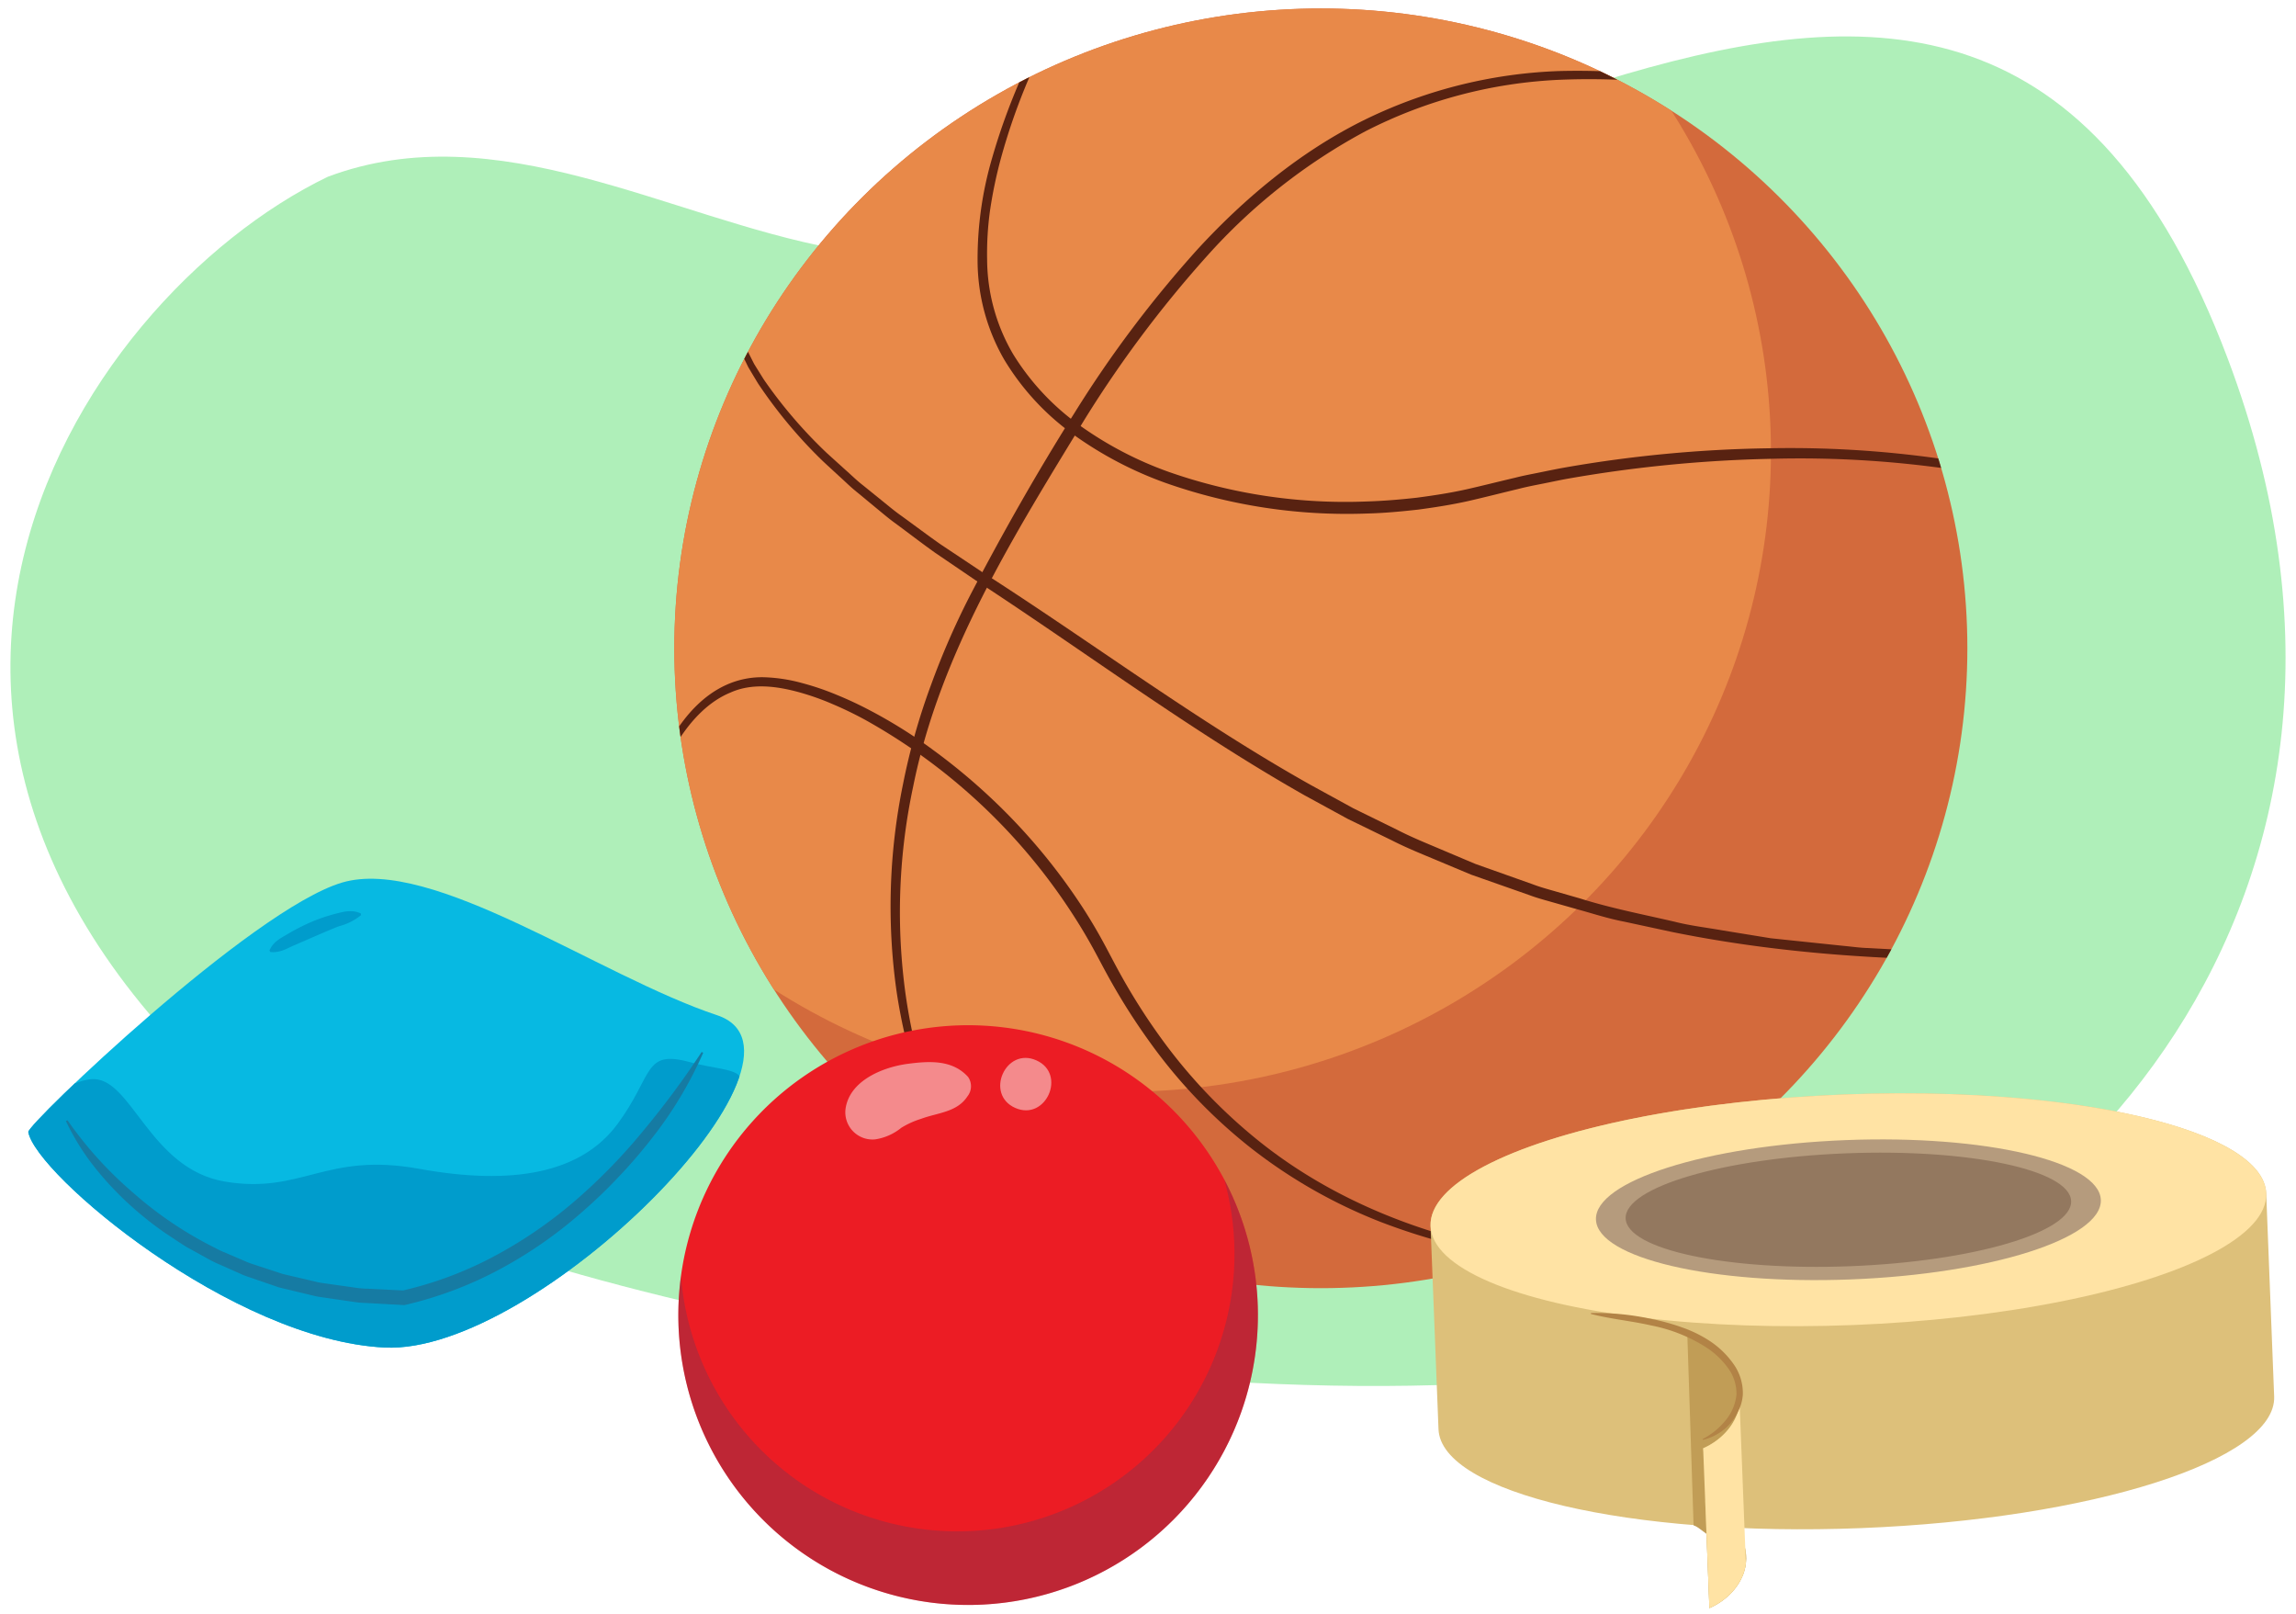
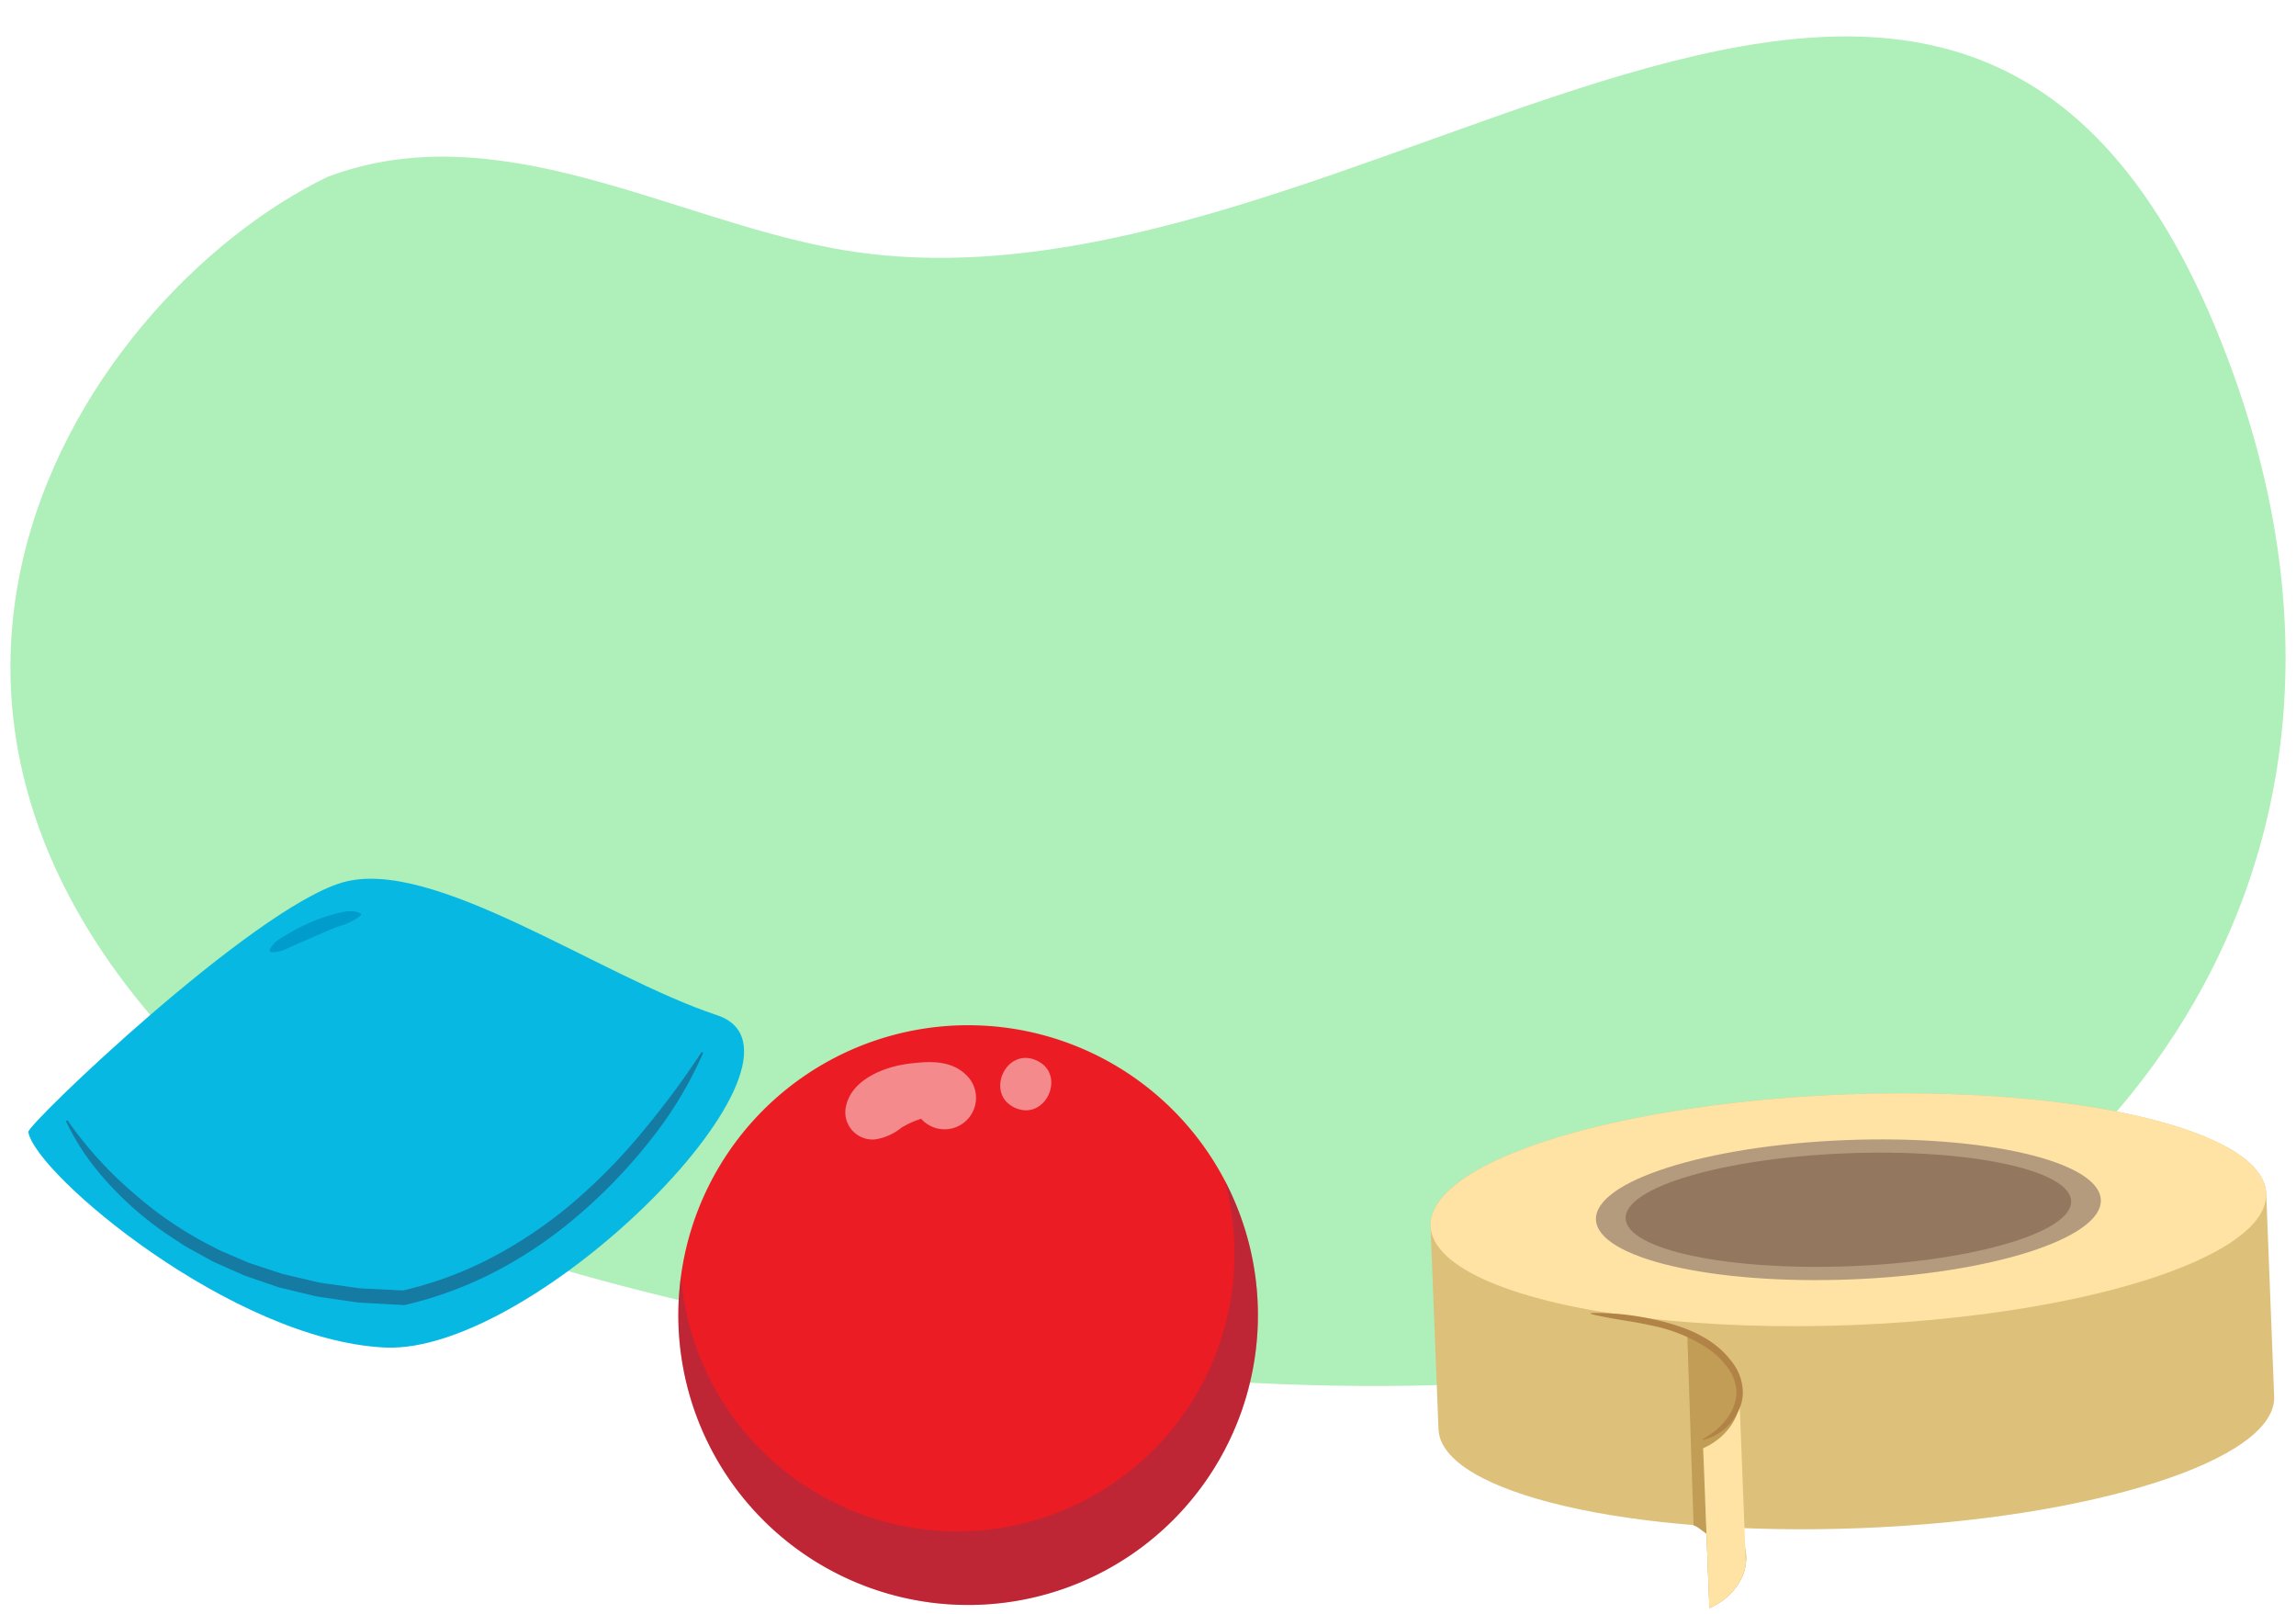
<svg xmlns="http://www.w3.org/2000/svg" width="380" height="267" viewBox="0 0 380 267">
  <defs>
    <clipPath id="a">
-       <ellipse cx="218.607" cy="107.276" rx="107.002" ry="105.874" fill="none" />
-     </clipPath>
+       </clipPath>
    <clipPath id="b">
-       <path d="M4.684,187.314c-.216-1.255,36.99-36.853,51.921-41.276s42.532,15.458,62.073,21.945-29.765,56.223-55.006,54.991S5.88,194.283,4.684,187.314Z" fill="none" />
-     </clipPath>
+       </clipPath>
    <clipPath id="c">
      <path d="M205.462,233.563a47.964,47.964,0,1,1-29.269-61.188A47.969,47.969,0,0,1,205.462,233.563Z" fill="none" />
    </clipPath>
  </defs>
  <path d="M52.448,193.274c27.033,19.978,156.408,48.372,232.62,30.29C339.42,212.275,402.68,149.346,368.7,59.33,324.472-57.823,224.041,57.047,138.1,41.119c-27.456-5.066-55.8-22.382-83.84-11.874C12.209,49.518-38.341,126.176,52.448,193.274Z" fill="#afefb9" />
  <g clip-path="url(#a)">
    <ellipse cx="218.607" cy="107.276" rx="107.002" ry="105.874" fill="#d36a3c" />
    <ellipse cx="186.1" cy="74.769" rx="107.002" ry="105.874" fill="#e88949" />
    <path d="M159.627,195.765a70.753,70.753,0,0,1-7.272-15.418,92.271,92.271,0,0,1-4.006-16.568,100.448,100.448,0,0,1,1.095-33.981,107.17,107.17,0,0,1,4.63-16.424,127.658,127.658,0,0,1,6.876-15.609c5.268-10.04,10.854-19.877,16.906-29.472a190.372,190.372,0,0,1,20.471-27.182c7.706-8.346,16.618-15.777,26.838-20.945a79.558,79.558,0,0,1,32.92-8.412,120.57,120.57,0,0,1,33.726,3.955l-.21.867A119.442,119.442,0,0,0,258.154,13.2a77.939,77.939,0,0,0-32.188,8.532,95.955,95.955,0,0,0-26.237,20.674,191.44,191.44,0,0,0-20.194,26.957c-11.675,19.158-23.952,38.649-28.4,60.782a99.407,99.407,0,0,0-1.382,33.441,90.954,90.954,0,0,0,3.7,16.395,69.887,69.887,0,0,0,6.912,15.279Z" fill="#582211" />
    <path d="M179.055-3.9a123.535,123.535,0,0,0-7.846,14.768,102.584,102.584,0,0,0-5.651,15.7,74.548,74.548,0,0,0-1.685,8.14,51.9,51.9,0,0,0-.5,8.252,31.248,31.248,0,0,0,4.292,15.62,40.742,40.742,0,0,0,11.176,11.908A59.973,59.973,0,0,0,193.478,78.1a88.431,88.431,0,0,0,32.694,4.878c2.773-.083,5.537-.316,8.293-.621,2.747-.361,5.491-.778,8.2-1.379,2.683-.607,5.412-1.3,8.165-1.946,1.366-.352,2.753-.6,4.133-.883s2.76-.568,4.147-.812a212.639,212.639,0,0,1,33.588-3.161,175.84,175.84,0,0,1,33.627,2.548c11.059,2.042,21.99,5.324,31.909,10.732l-.429.782c-9.886-5.181-20.746-8.251-31.726-10.094a174.514,174.514,0,0,0-33.35-2.216,220.5,220.5,0,0,0-33.281,3.283c-1.372.246-2.733.546-4.1.816s-2.737.533-4.084.885c-2.7.645-5.4,1.339-8.183,1.977-2.765.623-5.567,1.058-8.373,1.435-2.814.315-5.636.578-8.467.647a90.368,90.368,0,0,1-33.409-5.091,61.866,61.866,0,0,1-15.073-7.9,41.715,41.715,0,0,1-11.583-12.521,32.944,32.944,0,0,1-4.382-16.464,59.282,59.282,0,0,1,2.394-16.8,103.793,103.793,0,0,1,5.973-15.811A124.2,124.2,0,0,1,178.312-4.4Z" fill="#582211" />
    <path d="M121.614,48.067a10.312,10.312,0,0,0,.061,3.826l.168.971.268.955a13.192,13.192,0,0,0,.614,1.887c.249.615.472,1.24.74,1.848l.9,1.782.451.891.528.852,1.06,1.7a77.293,77.293,0,0,0,10.449,12.19l2.99,2.708c1.012.886,1.962,1.839,3.032,2.66l3.139,2.54c1.05.843,2.076,1.714,3.182,2.487,2.182,1.581,4.331,3.207,6.54,4.749l6.731,4.486c18.254,11.684,35.614,24.709,54.429,35.266l7.09,3.884,7.253,3.558c2.4,1.238,4.9,2.242,7.374,3.292l3.72,1.573,1.861.784,1.9.675,7.612,2.7c1.258.484,2.562.826,3.855,1.2l3.882,1.116c5.142,1.625,10.439,2.646,15.689,3.862,2.614.668,5.3.974,7.954,1.441l7.985,1.3,8.049.844,4.025.42c1.343.125,2.681.322,4.031.357l8.088.435,4.045.217c1.348.062,2.7.18,4.047.154l16.212.062.025.892c-21.635.7-43.477-.084-64.806-4.405l-7.968-1.718c-2.673-.506-5.259-1.364-7.881-2.079l-3.922-1.114c-1.307-.375-2.624-.717-3.9-1.2l-7.7-2.705-1.924-.676-1.882-.786-3.761-1.576c-2.507-1.052-5.035-2.06-7.456-3.3l-7.332-3.568-7.155-3.905c-18.926-10.732-36.3-23.744-54.4-35.551l-6.736-4.58c-2.213-1.575-4.366-3.236-6.551-4.849-1.106-.79-2.137-1.68-3.189-2.541L141.9,81.486c-1.071-.837-2.028-1.814-3.043-2.719-1-.926-2.013-1.834-2.994-2.777a78.586,78.586,0,0,1-10.431-12.584l-1.059-1.762-.525-.882-.451-.927-.9-1.853c-.268-.633-.491-1.288-.737-1.93a13.851,13.851,0,0,1-.608-1.979l-.263-1-.162-1.031a10.977,10.977,0,0,1,.034-4.237Z" fill="#582211" />
    <path d="M252.017,208.229a106.139,106.139,0,0,1-23.558-6.055,85.038,85.038,0,0,1-21.2-12.038,86.142,86.142,0,0,1-16.9-17.619,104.434,104.434,0,0,1-6.582-10.3c-1-1.775-1.934-3.6-2.888-5.337q-1.442-2.627-3.064-5.15a97.231,97.231,0,0,0-34.572-32.584q-2.626-1.437-5.378-2.608a43,43,0,0,0-5.6-1.989c-3.786-1.04-7.833-1.55-11.38.046-3.574,1.471-6.394,4.464-8.528,7.776a40.472,40.472,0,0,0-4.8,10.9l-.868-.2a41.418,41.418,0,0,1,4.68-11.315c2.135-3.476,5.022-6.751,8.947-8.483a14.283,14.283,0,0,1,6.209-1.208,26.747,26.747,0,0,1,6.159.944,44.53,44.53,0,0,1,5.835,1.985q2.847,1.166,5.558,2.607a80.537,80.537,0,0,1,10.367,6.507,100.955,100.955,0,0,1,9.415,7.8,98.873,98.873,0,0,1,15.64,18.756q1.645,2.583,3.11,5.277c.983,1.81,1.883,3.584,2.858,5.334a102.6,102.6,0,0,0,6.421,10.141,87.763,87.763,0,0,0,16.432,17.373c12.511,10.045,27.974,15.975,43.83,18.566Z" fill="#582211" />
  </g>
  <path d="M4.684,187.314c-.216-1.255,36.99-36.853,51.921-41.276s42.532,15.458,62.073,21.945-29.765,56.223-55.006,54.991S5.88,194.283,4.684,187.314Z" fill="#07b9e2" />
  <g clip-path="url(#b)">
    <path d="M-2.626,190.579c1.059-.706,10.942-11.294,17.647-12s9.53,14.823,22.236,16.941,16.588-4.941,32.117-2.118,26.824.706,32.824-7.411,4.235-12.353,12-10.236,12.353,0,4.588,11.3,5.294,57.529-53.647,45.176S-2.626,190.579-2.626,190.579Z" fill="#009ccc" />
  </g>
  <path d="M116.385,174.2a65.178,65.178,0,0,1-8.532,14.195q-2.551,3.282-5.426,6.3a82.238,82.238,0,0,1-6,5.774,72.37,72.37,0,0,1-13.685,9.539,63.358,63.358,0,0,1-15.654,5.906l-.154.037-.123-.007-4.172-.229L60.55,215.6a15.752,15.752,0,0,1-2.079-.192l-4.139-.6c-.689-.109-1.383-.187-2.067-.32L50.23,214l-4.07-.982L42.2,211.658c-.658-.235-1.327-.436-1.974-.7l-1.915-.85-1.914-.851a16.918,16.918,0,0,1-1.881-.916l-3.669-2.02c-1.186-.736-2.336-1.529-3.5-2.291a56.8,56.8,0,0,1-6.5-5.255,53.368,53.368,0,0,1-5.611-6.177,39.721,39.721,0,0,1-4.328-7.1l.262-.134a63.64,63.64,0,0,0,10.92,12.042,62.444,62.444,0,0,0,13.4,9.025,15.9,15.9,0,0,0,1.83.862l1.861.8,1.859.8c.628.245,1.279.43,1.917.648l3.846,1.262,3.945.925,1.971.464c.663.126,1.337.2,2,.3l4.015.566a14.815,14.815,0,0,0,2.019.176l2.027.1,4.054.2-.276.029a61.417,61.417,0,0,0,15.09-5.619,73.43,73.43,0,0,0,13.368-9.113,93.394,93.394,0,0,0,11.366-11.625,142.234,142.234,0,0,0,9.746-13.14Z" fill="#167ba3" />
  <path d="M205.462,233.563a47.964,47.964,0,1,1-29.269-61.188A47.969,47.969,0,0,1,205.462,233.563Z" fill="#ec1c24" />
  <g clip-path="url(#c)">
    <path d="M212.3,178.521l-16.74,2.038a45.879,45.879,0,1,1-80.389,11.683c.238-.672.494-1.334.761-1.989l-17.876,2.176-.867,29.089,22.131,37.942,45.946,17.462,36.667-14.983,23.945-29.861S212.751,178.814,212.3,178.521Z" fill="#503c5d" opacity="0.3" />
  </g>
-   <path d="M160.212,178.185c-2.6-2.856-6.388-2.627-9.966-2.157-4.145.547-9.616,2.765-10.3,7.413a4.5,4.5,0,0,0,4.887,5.088,8.92,8.92,0,0,0,4.333-1.916,14.407,14.407,0,0,1,3.288-1.487c2.689-1.007,5.94-1.072,7.652-3.7A2.689,2.689,0,0,0,160.212,178.185Z" fill="#f48a8c" />
+   <path d="M160.212,178.185c-2.6-2.856-6.388-2.627-9.966-2.157-4.145.547-9.616,2.765-10.3,7.413a4.5,4.5,0,0,0,4.887,5.088,8.92,8.92,0,0,0,4.333-1.916,14.407,14.407,0,0,1,3.288-1.487A2.689,2.689,0,0,0,160.212,178.185Z" fill="#f48a8c" />
  <path d="M171.518,175.451c-5.075-2.259-8.578,5.61-3.5,7.869S176.594,177.711,171.518,175.451Z" fill="#f48a8c" />
  <path d="M236.764,202.884c-.412-10.536,30.215-20.288,68.407-21.782s69.486,5.835,69.9,16.37l1.314,33.6c.412,10.535-30.214,20.288-68.406,21.782s-69.487-5.835-69.9-16.371Z" fill="#ddc07a" />
  <ellipse cx="305.917" cy="200.178" rx="69.206" ry="19.091" transform="translate(-7.592 12.113) rotate(-2.241)" fill="#ffe3a4" />
  <ellipse cx="305.917" cy="200.178" rx="41.812" ry="11.534" transform="translate(-7.592 12.113) rotate(-2.241)" fill="#b59b7d" />
  <ellipse cx="305.917" cy="200.178" rx="36.893" ry="9.346" transform="translate(-7.592 12.113) rotate(-2.241)" fill="#93785f" />
  <path d="M264.339,243.783c5.644.671,11.44,1.383,16.351,3.691s8.8,6.613,8.262,11.234c-.356,3.045-2.7,5.917-6.037,7.386l-1.035-26.447c3.334-1.469,5.681-4.341,6.038-7.387.54-4.621-3.351-8.926-8.263-11.233s-10.707-3.02-16.35-3.691Z" fill="#ddc07a" />
  <path d="M287.918,232.26c.54-4.621-3.351-8.926-8.263-11.233-.13-.061-.263-.117-.394-.176l1.035,31.538c.131.059.264.114.394.175.523.246,2.733,2.049,3.229,2.338l-2.039-15.255C285.214,238.178,287.561,235.306,287.918,232.26Z" fill="#c19d56" />
  <path d="M288.952,258.708c.483-4.129-2.575-8-6.734-10.426l.7,17.812C286.249,264.625,288.6,261.753,288.952,258.708Z" fill="#d3b36a" />
  <path d="M288.952,258.708c-.356,3.045-2.7,5.917-6.037,7.386l-1.035-26.447c3.334-1.469,5.681-4.341,6.038-7.387Z" fill="#ffe3a4" />
  <path d="M263.313,217.263a43.011,43.011,0,0,1,10.156,1.012,35.268,35.268,0,0,1,4.966,1.382,20.829,20.829,0,0,1,4.667,2.316,14.689,14.689,0,0,1,3.768,3.676,8.287,8.287,0,0,1,1.578,5.1,7.135,7.135,0,0,1-.691,2.627,8.855,8.855,0,0,1-1.453,2.238,7.974,7.974,0,0,1-2.053,1.661,8.759,8.759,0,0,1-2.4.979l-.053-.137a12.026,12.026,0,0,0,3.8-3.1,7.908,7.908,0,0,0,1.8-4.313,7.192,7.192,0,0,0-1.452-4.407,13.544,13.544,0,0,0-3.521-3.325,26.217,26.217,0,0,0-9.177-3.66c-3.27-.748-6.635-1.042-9.948-1.9Z" fill="#b28346" />
  <path d="M44.592,157.277c.677-1.556,1.984-2.088,3.163-2.808a34.009,34.009,0,0,1,3.71-1.888,29.488,29.488,0,0,1,3.967-1.359c1.349-.342,2.764-.777,4.275-.083l.041.291a9.466,9.466,0,0,1-3.659,1.834c-1.233.478-2.447,1.015-3.671,1.534l-3.679,1.6c-1.245.523-2.334,1.289-3.994,1.132Z" fill="#009ccc" />
</svg>